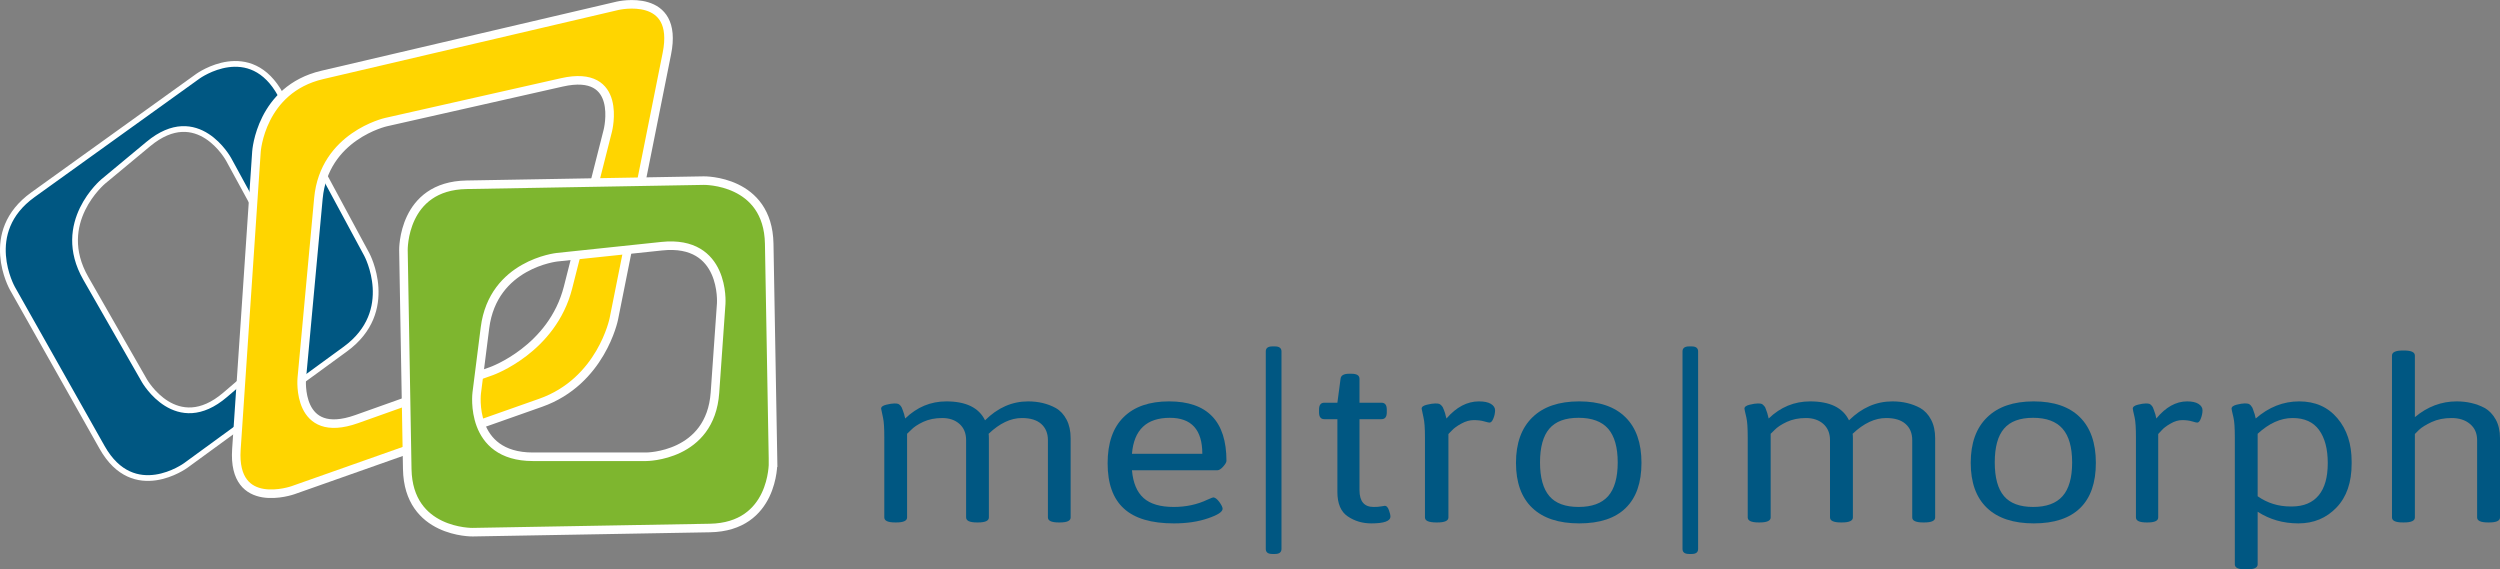
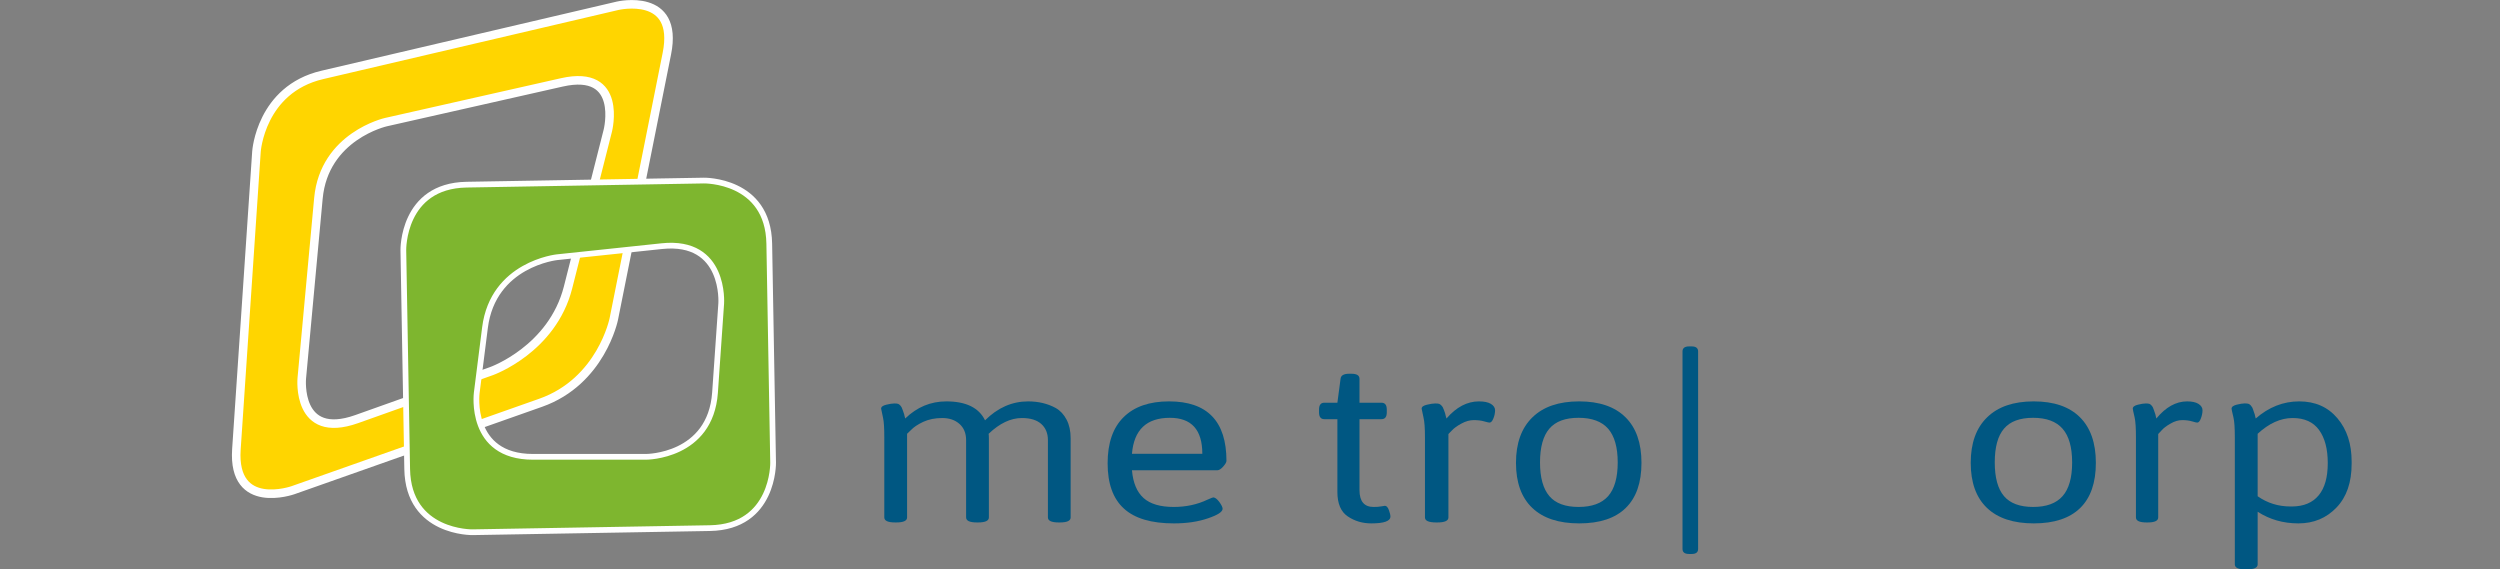
<svg xmlns="http://www.w3.org/2000/svg" version="1.1" id="svg5630" viewBox="0 0 234.719 53.46" height="15.088mm" width="66.243mm">
  <rect x="0" y="0" width="234.719" height="53.46" fill="#808080" stroke="none" />
  <defs id="defs5632" />
  <g transform="translate(-131.212,-262.775)" id="layer1">
    <g id="g7292" transform="matrix(1.25,0,0,-1.25,-338.805,1251.073)">
      <path id="path7294" style="fill:#005782;fill-opacity:1;fill-rule:nonzero;stroke:none" d="m 442.434,751.773 0,6.011 c 0,0.696 -0.028,1.196 -0.098,1.492 -0.094,0.411 -0.141,0.633 -0.141,0.668 0,0.137 0.129,0.235 0.387,0.297 0.254,0.063 0.457,0.094 0.598,0.094 0.144,0 0.242,-0.008 0.297,-0.031 0.054,-0.024 0.105,-0.063 0.152,-0.113 0.047,-0.051 0.082,-0.102 0.109,-0.153 0.028,-0.051 0.055,-0.121 0.082,-0.207 0.028,-0.086 0.051,-0.152 0.071,-0.207 0.023,-0.051 0.043,-0.125 0.062,-0.223 0.02,-0.093 0.039,-0.16 0.051,-0.195 0.883,0.856 1.91,1.285 3.09,1.285 1.476,0 2.449,-0.476 2.906,-1.422 0.949,0.946 2.031,1.422 3.238,1.422 0.77,0 1.461,-0.164 2.071,-0.496 0.343,-0.195 0.613,-0.488 0.816,-0.875 0.203,-0.386 0.305,-0.855 0.305,-1.402 l 0,-5.945 c 0,-0.25 -0.27,-0.375 -0.813,-0.375 l -0.082,0 c -0.543,0 -0.812,0.125 -0.812,0.375 l 0,5.808 c 0,0.512 -0.168,0.918 -0.5,1.215 -0.332,0.297 -0.817,0.445 -1.453,0.445 -0.84,0 -1.672,-0.394 -2.5,-1.183 0.011,-0.078 0.019,-0.199 0.019,-0.36 l 0,-5.925 c 0,-0.25 -0.273,-0.375 -0.816,-0.375 l -0.082,0 c -0.539,0 -0.813,0.125 -0.813,0.375 l 0,5.808 c 0,0.512 -0.164,0.918 -0.496,1.215 -0.332,0.297 -0.766,0.445 -1.301,0.445 -0.535,0 -1.011,-0.097 -1.429,-0.289 -0.407,-0.195 -0.711,-0.398 -0.903,-0.601 l -0.304,-0.293 0,-6.285 c 0,-0.25 -0.27,-0.375 -0.813,-0.375 l -0.082,0 c -0.543,0 -0.816,0.125 -0.816,0.375" />
      <path id="path7296" style="fill:#005782;fill-opacity:1;fill-rule:nonzero;stroke:none" d="m 460.43,752.441 c -0.817,0.742 -1.223,1.875 -1.223,3.398 0,1.527 0.402,2.684 1.203,3.469 0.797,0.789 1.938,1.183 3.41,1.183 2.875,0 4.313,-1.492 4.313,-4.468 0,-0.106 -0.086,-0.247 -0.246,-0.43 -0.164,-0.184 -0.309,-0.274 -0.426,-0.274 l -6.426,0 c 0.082,-0.949 0.375,-1.644 0.875,-2.089 0.5,-0.446 1.254,-0.668 2.258,-0.668 0.922,0 1.766,0.179 2.539,0.547 0.258,0.113 0.402,0.171 0.43,0.171 0.133,0 0.285,-0.113 0.457,-0.339 0.168,-0.235 0.25,-0.403 0.25,-0.516 0,-0.231 -0.367,-0.469 -1.106,-0.719 -0.738,-0.254 -1.593,-0.379 -2.554,-0.379 -1.692,0 -2.942,0.371 -3.754,1.114 m 5.89,4.113 c 0,1.805 -0.812,2.703 -2.437,2.703 -1.75,0 -2.699,-0.898 -2.848,-2.703 l 5.285,0 z" />
-       <path id="path7298" style="fill:#005782;fill-opacity:1;fill-rule:nonzero;stroke:none" d="m 471.086,749.409 0,14.832 c 0,0.25 0.16,0.379 0.488,0.379 l 0.203,0 c 0.325,0 0.489,-0.129 0.489,-0.379 l 0,-14.832 c 0,-0.25 -0.164,-0.379 -0.489,-0.379 l -0.203,0 c -0.328,0 -0.488,0.129 -0.488,0.379" />
      <path id="path7300" style="fill:#005782;fill-opacity:1;fill-rule:nonzero;stroke:none" d="m 476.465,753.691 0,5.464 -0.988,0 c -0.258,0 -0.391,0.172 -0.391,0.516 l 0,0.203 c 0,0.344 0.133,0.516 0.391,0.516 l 0.988,0 0.238,1.797 c 0.024,0.25 0.238,0.379 0.633,0.379 l 0.195,0 c 0.395,0 0.594,-0.129 0.594,-0.379 l 0,-1.797 1.656,0 c 0.262,0 0.395,-0.172 0.395,-0.516 l 0,-0.203 c 0,-0.344 -0.133,-0.516 -0.395,-0.516 l -1.656,0 0,-5.328 c 0,-0.843 0.352,-1.265 1.059,-1.265 0.226,0 0.418,0.011 0.578,0.043 0.156,0.027 0.25,0.043 0.273,0.043 0.121,0 0.219,-0.11 0.297,-0.317 0.078,-0.215 0.117,-0.375 0.117,-0.488 0,-0.344 -0.476,-0.516 -1.437,-0.516 -0.66,0 -1.246,0.172 -1.766,0.524 -0.519,0.347 -0.781,0.961 -0.781,1.84" />
      <path id="path7302" style="fill:#005782;fill-opacity:1;fill-rule:nonzero;stroke:none" d="m 483.043,751.773 0,6.011 c 0,0.696 -0.035,1.196 -0.109,1.492 -0.094,0.411 -0.141,0.633 -0.141,0.668 0,0.137 0.133,0.235 0.398,0.297 0.266,0.063 0.473,0.094 0.618,0.094 0.148,0 0.25,-0.008 0.304,-0.031 0.059,-0.024 0.11,-0.063 0.157,-0.113 0.05,-0.051 0.089,-0.102 0.117,-0.153 0.027,-0.051 0.054,-0.121 0.086,-0.207 0.027,-0.086 0.047,-0.152 0.074,-0.207 0.012,-0.051 0.039,-0.125 0.055,-0.223 0.027,-0.093 0.043,-0.16 0.058,-0.195 0.735,0.856 1.555,1.285 2.434,1.285 0.394,0 0.695,-0.062 0.902,-0.187 0.211,-0.129 0.313,-0.289 0.313,-0.481 0,-0.195 -0.039,-0.398 -0.125,-0.609 -0.082,-0.211 -0.18,-0.316 -0.293,-0.316 -0.055,0 -0.192,0.031 -0.407,0.093 -0.218,0.063 -0.476,0.094 -0.777,0.094 -0.301,0 -0.613,-0.086 -0.937,-0.266 -0.321,-0.175 -0.555,-0.347 -0.711,-0.519 l -0.254,-0.258 0,-6.269 c 0,-0.25 -0.278,-0.375 -0.836,-0.375 l -0.082,0 c -0.563,0 -0.844,0.125 -0.844,0.375" />
      <path id="path7304" style="fill:#005782;fill-opacity:1;fill-rule:nonzero;stroke:none" d="m 494.633,751.327 c -1.539,0 -2.719,0.387 -3.531,1.164 -0.817,0.778 -1.223,1.907 -1.223,3.383 0,1.481 0.414,2.621 1.234,3.418 0.821,0.801 1.989,1.199 3.512,1.199 1.516,0 2.676,-0.398 3.477,-1.191 0.804,-0.793 1.203,-1.938 1.203,-3.426 0,-1.492 -0.395,-2.621 -1.184,-3.39 -0.785,-0.77 -1.949,-1.157 -3.488,-1.157 m -2.246,2.047 c 0.465,-0.543 1.195,-0.812 2.195,-0.812 0.996,0 1.738,0.269 2.219,0.812 0.476,0.543 0.719,1.387 0.719,2.527 0,1.141 -0.243,1.989 -0.719,2.536 -0.481,0.547 -1.223,0.82 -2.219,0.82 -1,0 -1.73,-0.27 -2.195,-0.813 -0.465,-0.543 -0.703,-1.386 -0.703,-2.535 0,-1.148 0.238,-1.992 0.703,-2.535" />
      <path id="path7306" style="fill:#005782;fill-opacity:1;fill-rule:nonzero;stroke:none" d="m 502.387,749.409 0,14.832 c 0,0.25 0.164,0.379 0.488,0.379 l 0.203,0 c 0.324,0 0.481,-0.129 0.481,-0.379 l 0,-14.832 c 0,-0.25 -0.157,-0.379 -0.481,-0.379 l -0.203,0 c -0.324,0 -0.488,0.129 -0.488,0.379" />
-       <path id="path7308" style="fill:#005782;fill-opacity:1;fill-rule:nonzero;stroke:none" d="m 507.285,751.773 0,6.011 c 0,0.696 -0.031,1.196 -0.101,1.492 -0.098,0.411 -0.145,0.633 -0.145,0.668 0,0.137 0.129,0.235 0.391,0.297 0.254,0.063 0.461,0.094 0.601,0.094 0.145,0 0.239,-0.008 0.297,-0.031 0.059,-0.024 0.106,-0.063 0.149,-0.113 0.054,-0.051 0.089,-0.102 0.121,-0.153 0.023,-0.051 0.047,-0.121 0.078,-0.207 0.027,-0.086 0.051,-0.152 0.074,-0.207 0.02,-0.051 0.039,-0.125 0.059,-0.223 0.019,-0.093 0.039,-0.16 0.05,-0.195 0.887,0.856 1.926,1.285 3.114,1.285 1.484,0 2.461,-0.476 2.918,-1.422 0.961,0.946 2.043,1.422 3.261,1.422 0.778,0 1.473,-0.164 2.086,-0.496 0.34,-0.195 0.614,-0.488 0.817,-0.875 0.207,-0.386 0.308,-0.855 0.308,-1.402 l 0,-5.945 c 0,-0.25 -0.273,-0.375 -0.816,-0.375 l -0.082,0 c -0.547,0 -0.824,0.125 -0.824,0.375 l 0,5.808 c 0,0.512 -0.164,0.918 -0.5,1.215 -0.332,0.297 -0.821,0.445 -1.461,0.445 -0.844,0 -1.684,-0.394 -2.516,-1.183 0.016,-0.078 0.02,-0.199 0.02,-0.36 l 0,-5.925 c 0,-0.25 -0.274,-0.375 -0.821,-0.375 l -0.078,0 c -0.547,0 -0.82,0.125 -0.82,0.375 l 0,5.808 c 0,0.512 -0.168,0.918 -0.5,1.215 -0.336,0.297 -0.774,0.445 -1.309,0.445 -0.539,0 -1.015,-0.097 -1.433,-0.289 -0.418,-0.195 -0.719,-0.398 -0.914,-0.601 l -0.301,-0.293 0,-6.285 c 0,-0.25 -0.281,-0.375 -0.824,-0.375 l -0.082,0 c -0.543,0 -0.817,0.125 -0.817,0.375" />
      <path id="path7310" style="fill:#005782;fill-opacity:1;fill-rule:nonzero;stroke:none" d="m 528.777,751.327 c -1.535,0 -2.711,0.387 -3.523,1.164 -0.813,0.778 -1.219,1.907 -1.219,3.383 0,1.481 0.41,2.621 1.231,3.418 0.816,0.801 1.988,1.199 3.5,1.199 1.515,0 2.675,-0.398 3.472,-1.191 0.797,-0.793 1.196,-1.938 1.196,-3.426 0,-1.492 -0.391,-2.621 -1.176,-3.39 -0.785,-0.77 -1.949,-1.157 -3.481,-1.157 m -2.242,2.047 c 0.461,-0.543 1.192,-0.812 2.188,-0.812 0.996,0 1.734,0.269 2.211,0.812 0.48,0.543 0.718,1.387 0.718,2.527 0,1.141 -0.238,1.989 -0.718,2.536 -0.477,0.547 -1.215,0.82 -2.211,0.82 -0.996,0 -1.727,-0.27 -2.188,-0.813 -0.465,-0.543 -0.695,-1.386 -0.695,-2.535 0,-1.148 0.23,-1.992 0.695,-2.535" />
      <path id="path7312" style="fill:#005782;fill-opacity:1;fill-rule:nonzero;stroke:none" d="m 536.445,751.773 0,6.011 c 0,0.696 -0.031,1.196 -0.097,1.492 -0.098,0.411 -0.141,0.633 -0.141,0.668 0,0.137 0.125,0.235 0.379,0.297 0.25,0.063 0.445,0.094 0.586,0.094 0.137,0 0.234,-0.008 0.289,-0.031 0.055,-0.024 0.105,-0.063 0.148,-0.113 0.047,-0.051 0.082,-0.102 0.11,-0.153 0.027,-0.051 0.051,-0.121 0.078,-0.207 0.027,-0.086 0.051,-0.152 0.07,-0.207 0.024,-0.051 0.043,-0.125 0.063,-0.223 0.019,-0.093 0.035,-0.16 0.047,-0.195 0.707,0.856 1.476,1.285 2.312,1.285 0.371,0 0.656,-0.062 0.852,-0.187 0.203,-0.129 0.304,-0.289 0.304,-0.481 0,-0.195 -0.043,-0.398 -0.121,-0.609 -0.078,-0.211 -0.172,-0.316 -0.277,-0.316 -0.055,0 -0.184,0.031 -0.391,0.093 -0.207,0.063 -0.453,0.094 -0.738,0.094 -0.285,0 -0.578,-0.086 -0.883,-0.266 -0.308,-0.175 -0.531,-0.347 -0.676,-0.519 l -0.242,-0.258 0,-6.269 c 0,-0.25 -0.265,-0.375 -0.793,-0.375 l -0.082,0 c -0.531,0 -0.797,0.125 -0.797,0.375" />
      <path id="path7314" style="fill:#005782;fill-opacity:1;fill-rule:nonzero;stroke:none" d="m 545.586,748.245 c 0,-0.25 -0.277,-0.375 -0.816,-0.375 l -0.086,0 c -0.543,0 -0.813,0.125 -0.813,0.375 l 0,9.539 c 0,0.696 -0.031,1.196 -0.101,1.492 -0.098,0.411 -0.145,0.633 -0.145,0.665 0,0.14 0.133,0.238 0.391,0.304 0.254,0.063 0.457,0.094 0.597,0.094 0.145,0 0.239,-0.012 0.297,-0.035 0.055,-0.024 0.106,-0.059 0.156,-0.113 0.043,-0.051 0.079,-0.102 0.11,-0.153 0.031,-0.051 0.051,-0.121 0.082,-0.207 0.027,-0.086 0.051,-0.152 0.07,-0.207 0.024,-0.047 0.043,-0.125 0.063,-0.219 0.019,-0.097 0.039,-0.164 0.05,-0.199 0.981,0.856 2.071,1.285 3.266,1.285 1.199,0 2.156,-0.422 2.871,-1.269 0.715,-0.844 1.067,-1.926 1.067,-3.254 l 0,-0.152 c 0,-1.407 -0.375,-2.504 -1.137,-3.297 -0.762,-0.797 -1.715,-1.192 -2.863,-1.192 -1.137,0 -2.161,0.293 -3.059,0.875 l 0,-3.957 z m 2.473,4.352 0.121,0 c 0.871,0.008 1.535,0.289 1.988,0.836 0.457,0.551 0.684,1.355 0.684,2.418 0,1.062 -0.215,1.89 -0.653,2.492 -0.433,0.598 -1.097,0.898 -1.988,0.898 -0.895,0 -1.77,-0.394 -2.625,-1.183 l 0,-4.692 c 0.734,-0.515 1.555,-0.769 2.473,-0.769" />
-       <path id="path7316" style="fill:#005782;fill-opacity:1;fill-rule:nonzero;stroke:none" d="m 555.676,751.773 0,12.16 c 0,0.254 0.269,0.379 0.82,0.379 l 0.082,0 c 0.547,0 0.817,-0.125 0.817,-0.379 l 0,-4.625 c 0.945,0.789 1.992,1.183 3.136,1.183 0.778,0 1.485,-0.164 2.11,-0.496 0.343,-0.195 0.617,-0.488 0.832,-0.875 0.211,-0.386 0.316,-0.855 0.316,-1.402 l 0,-5.945 c 0,-0.25 -0.273,-0.375 -0.82,-0.375 l -0.082,0 c -0.543,0 -0.817,0.125 -0.817,0.375 l 0,5.808 c 0,0.512 -0.179,0.918 -0.535,1.215 -0.355,0.297 -0.816,0.445 -1.383,0.445 -0.566,0 -1.066,-0.101 -1.496,-0.3 -0.429,-0.2 -0.75,-0.399 -0.953,-0.59 l -0.308,-0.309 0,-6.269 c 0,-0.25 -0.27,-0.375 -0.817,-0.375 l -0.082,0 c -0.551,0 -0.82,0.125 -0.82,0.375" />
-       <path id="path7318" style="fill:#005782;fill-opacity:1;fill-rule:nonzero;stroke:#ffffff;stroke-width:0.431;stroke-linecap:butt;stroke-linejoin:miter;stroke-miterlimit:4;stroke-dasharray:none;stroke-opacity:1" d="m 393.184,778.671 c 0,0 -2.313,4.238 -6.028,1.152 l -3.386,-2.812 c 0,0 -3.711,-3.09 -1.313,-7.277 l 4.406,-7.696 c 0,0 2.399,-4.195 6.067,-1.051 l 3.078,2.633 c 0,0 3.672,3.137 1.359,7.379 l -4.183,7.672 z m 10.382,-7.152 c 0,0 2.286,-4.25 -1.613,-7.098 l -11.992,-8.746 c 0,0 -3.902,-2.848 -6.277,1.359 l -6.743,11.953 c 0,0 -2.375,4.207 1.547,7.024 l 12.407,8.914 c 0,0 3.925,2.816 6.218,-1.434 l 6.453,-11.972 z" />
      <path id="path7320" style="fill:#ffd500;fill-opacity:1;fill-rule:nonzero;stroke:#ffffff;stroke-width:0.431;stroke-linecap:butt;stroke-linejoin:miter;stroke-miterlimit:4;stroke-dasharray:none;stroke-opacity:1" d="m 398.676,762.218 c 0,0 -0.434,-4.68 4.121,-3.063 l 10.144,3.61 c 0,0 4.559,1.621 5.743,6.285 l 2.988,11.785 c 0,0 1.18,4.664 -3.449,3.617 l -13.231,-2.984 c 0,0 -4.633,-1.047 -5.066,-5.727 l -1.25,-13.523 z m -3.406,17.039 c 0,0 0.316,4.672 4.945,5.758 l 22.203,5.195 c 0,0 4.633,1.086 3.691,-3.598 l -3.988,-19.937 c 0,0 -0.937,-4.684 -5.496,-6.289 l -18.613,-6.567 c 0,0 -4.559,-1.613 -4.242,3.059 l 1.5,22.379 z" />
      <path id="path7322" style="fill:none;stroke:#ffffff;stroke-width:0.642;stroke-linecap:butt;stroke-linejoin:miter;stroke-miterlimit:4;stroke-dasharray:none;stroke-opacity:1" d="m 398.68,762.222 c 0,0 -0.434,-4.68 4.121,-3.063 l 10.14,3.61 c 0,0 4.555,1.621 5.739,6.281 l 2.988,11.781 c 0,0 1.184,4.664 -3.449,3.621 l -13.223,-2.988 c 0,0 -4.633,-1.043 -5.066,-5.723 l -1.25,-13.519 z m -3.403,17.035 c 0,0 0.313,4.668 4.942,5.754 l 22.191,5.195 c 0,0 4.633,1.082 3.692,-3.597 l -3.985,-19.93 c 0,0 -0.937,-4.684 -5.496,-6.293 l -18.605,-6.567 c 0,0 -4.555,-1.605 -4.246,3.067 l 1.507,22.371 z" />
      <path id="path7324" style="fill:#7eb62f;fill-opacity:1;fill-rule:nonzero;stroke:#ffffff;stroke-width:0.431;stroke-linecap:butt;stroke-linejoin:miter;stroke-miterlimit:4;stroke-dasharray:none;stroke-opacity:1" d="m 430.184,767.839 c 0,0 0.343,4.816 -4.457,4.312 l -7.875,-0.832 c 0,0 -4.805,-0.503 -5.411,-5.293 l -0.621,-4.906 c 0,0 -0.609,-4.793 4.219,-4.793 l 8.508,0 c 0,0 4.828,0 5.172,4.817 l 0.465,6.695 z m 3.898,-11.953 c 0,0 0.086,-4.828 -4.746,-4.914 l -17.828,-0.309 c 0,0 -4.828,-0.086 -4.91,4.742 l -0.289,16.45 c 0,0 -0.082,4.828 4.746,4.914 l 17.824,0.308 c 0,0 4.832,0.086 4.914,-4.742 l 0.289,-16.449 z" />
-       <path id="path7326" style="fill:none;stroke:#ffffff;stroke-width:0.642;stroke-linecap:butt;stroke-linejoin:miter;stroke-miterlimit:4;stroke-dasharray:none;stroke-opacity:1" d="m 430.184,767.835 c 0,0 0.336,4.816 -4.461,4.313 l -7.871,-0.829 c 0,0 -4.801,-0.507 -5.411,-5.296 l -0.621,-4.903 c 0,0 -0.605,-4.789 4.219,-4.789 l 8.508,0 c 0,0 4.828,0 5.168,4.817 l 0.469,6.687 z m 3.894,-11.945 c 0,0 0.082,-4.824 -4.746,-4.91 l -17.82,-0.313 c 0,0 -4.828,-0.082 -4.91,4.742 l -0.286,16.442 c 0,0 -0.089,4.828 4.743,4.91 l 17.816,0.312 c 0,0 4.828,0.082 4.914,-4.742 l 0.289,-16.441 z" />
    </g>
  </g>
</svg>